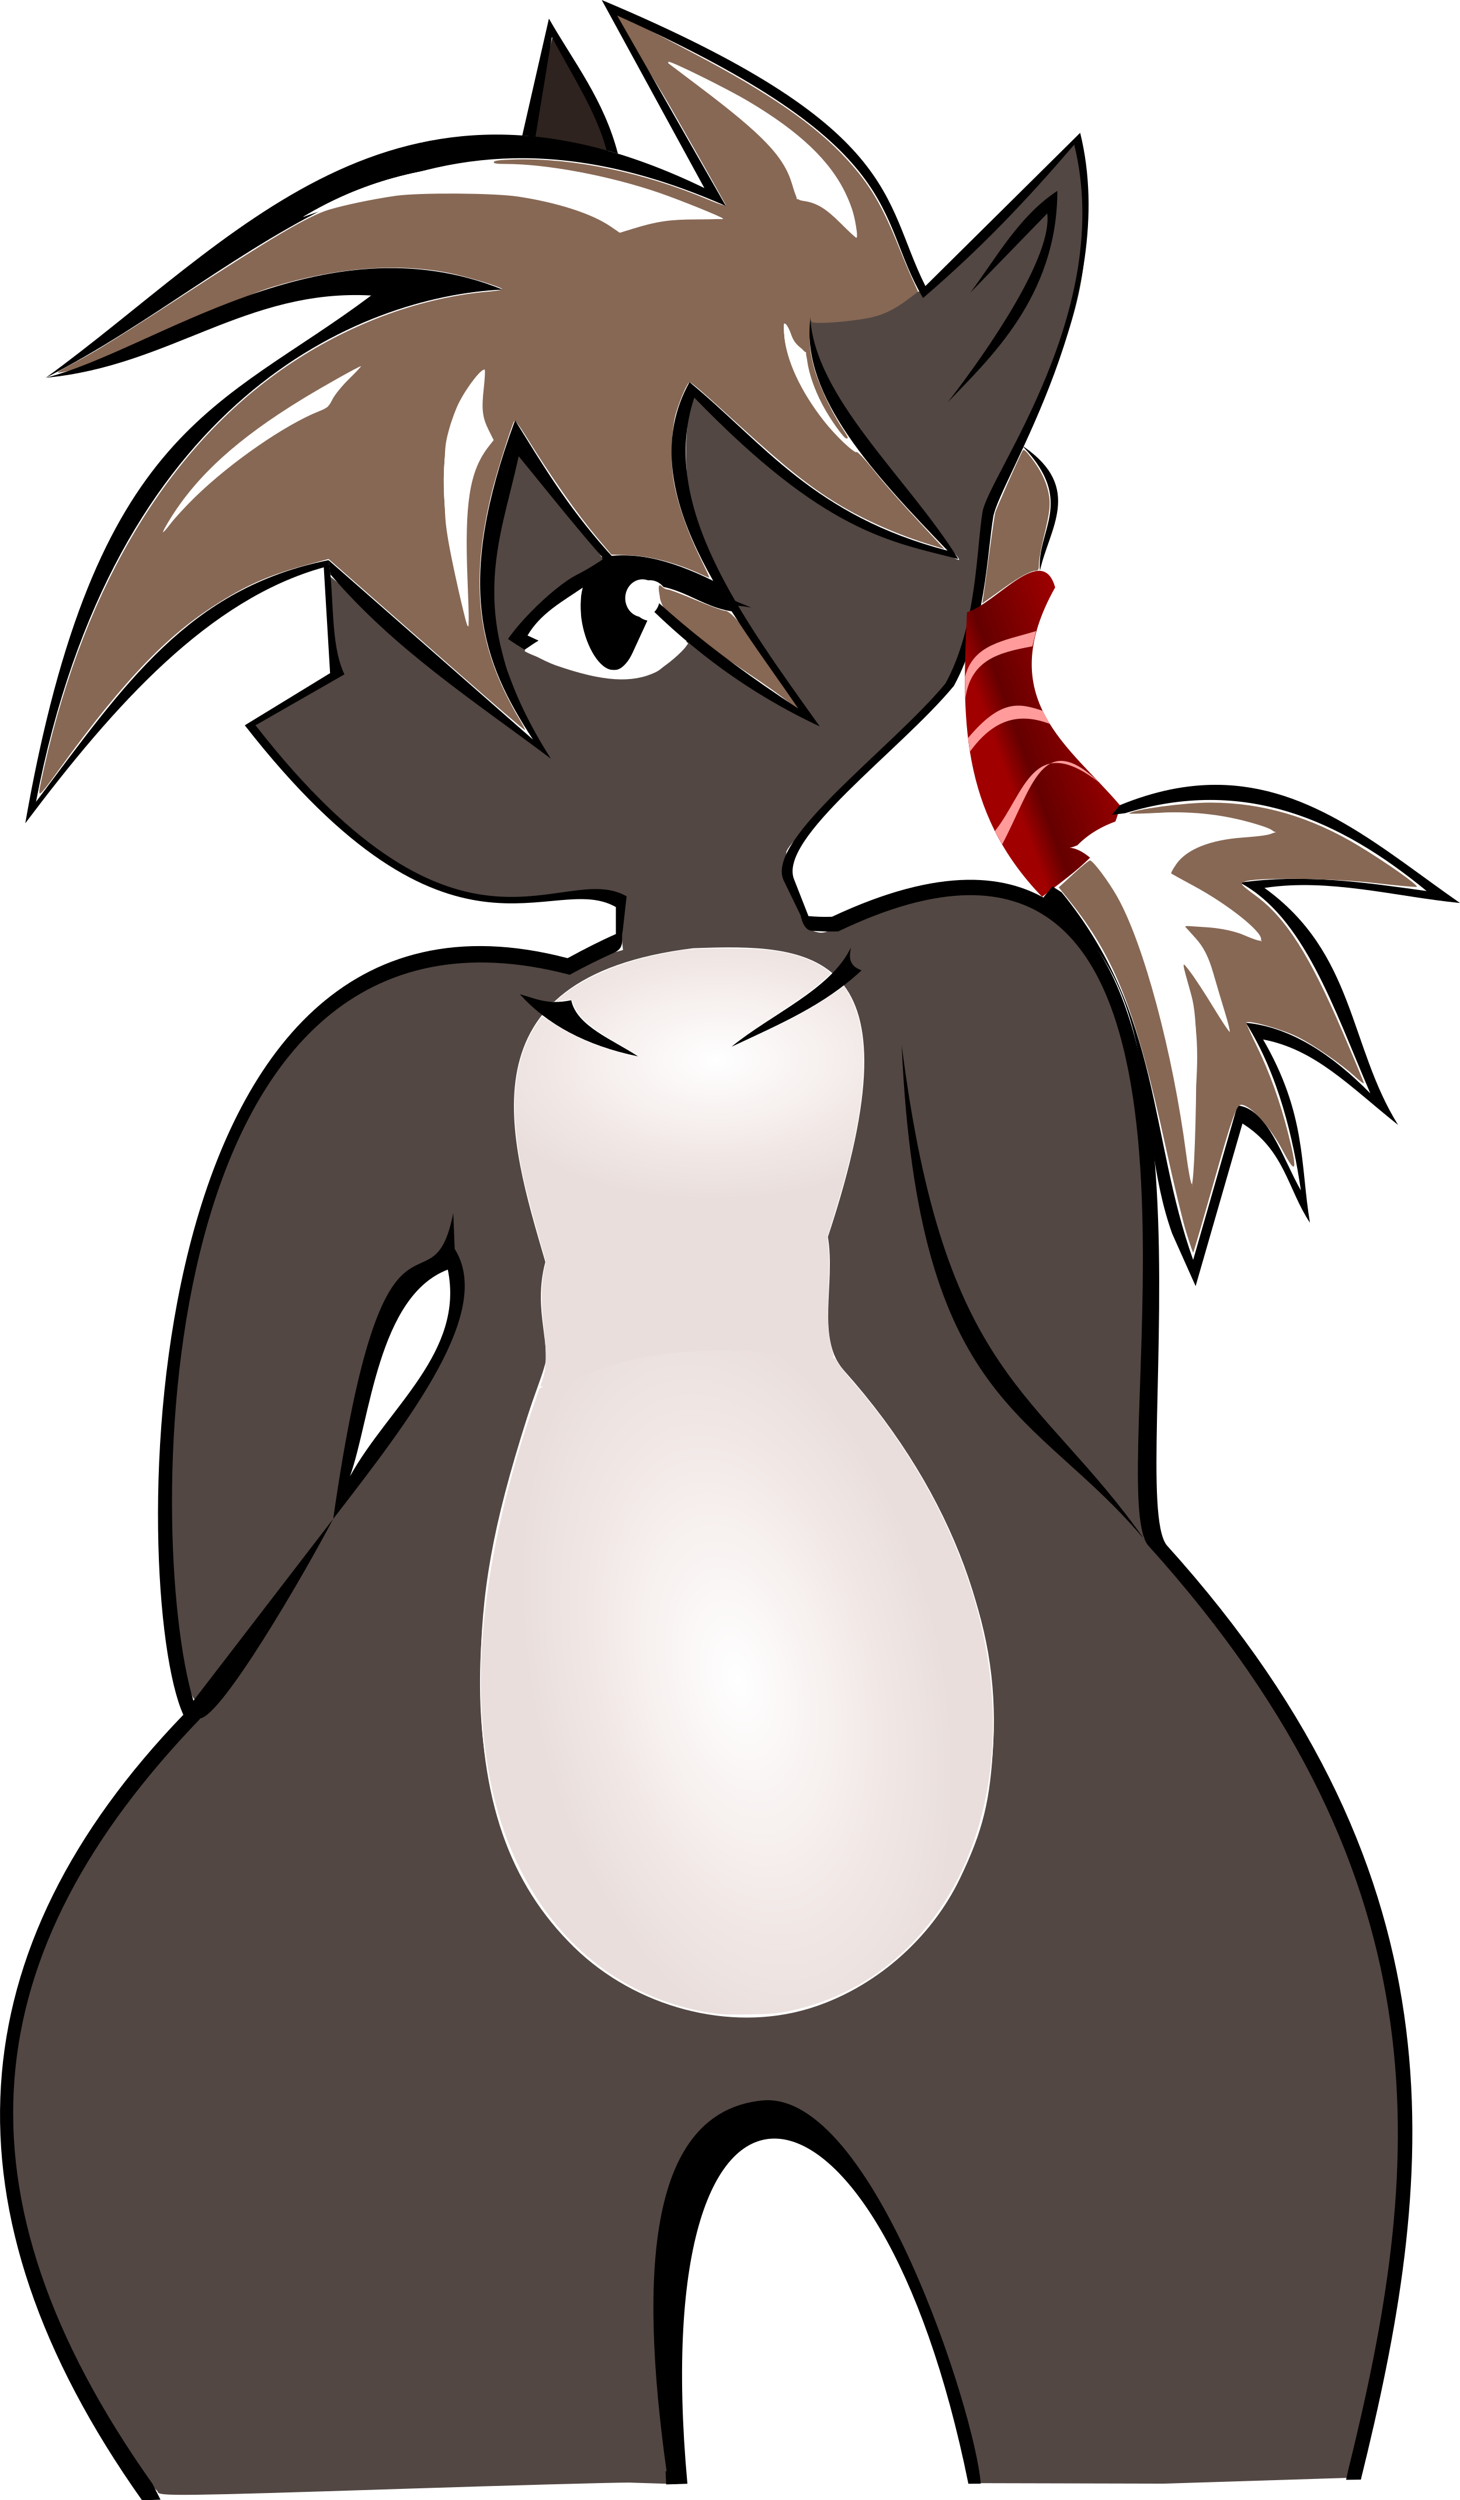
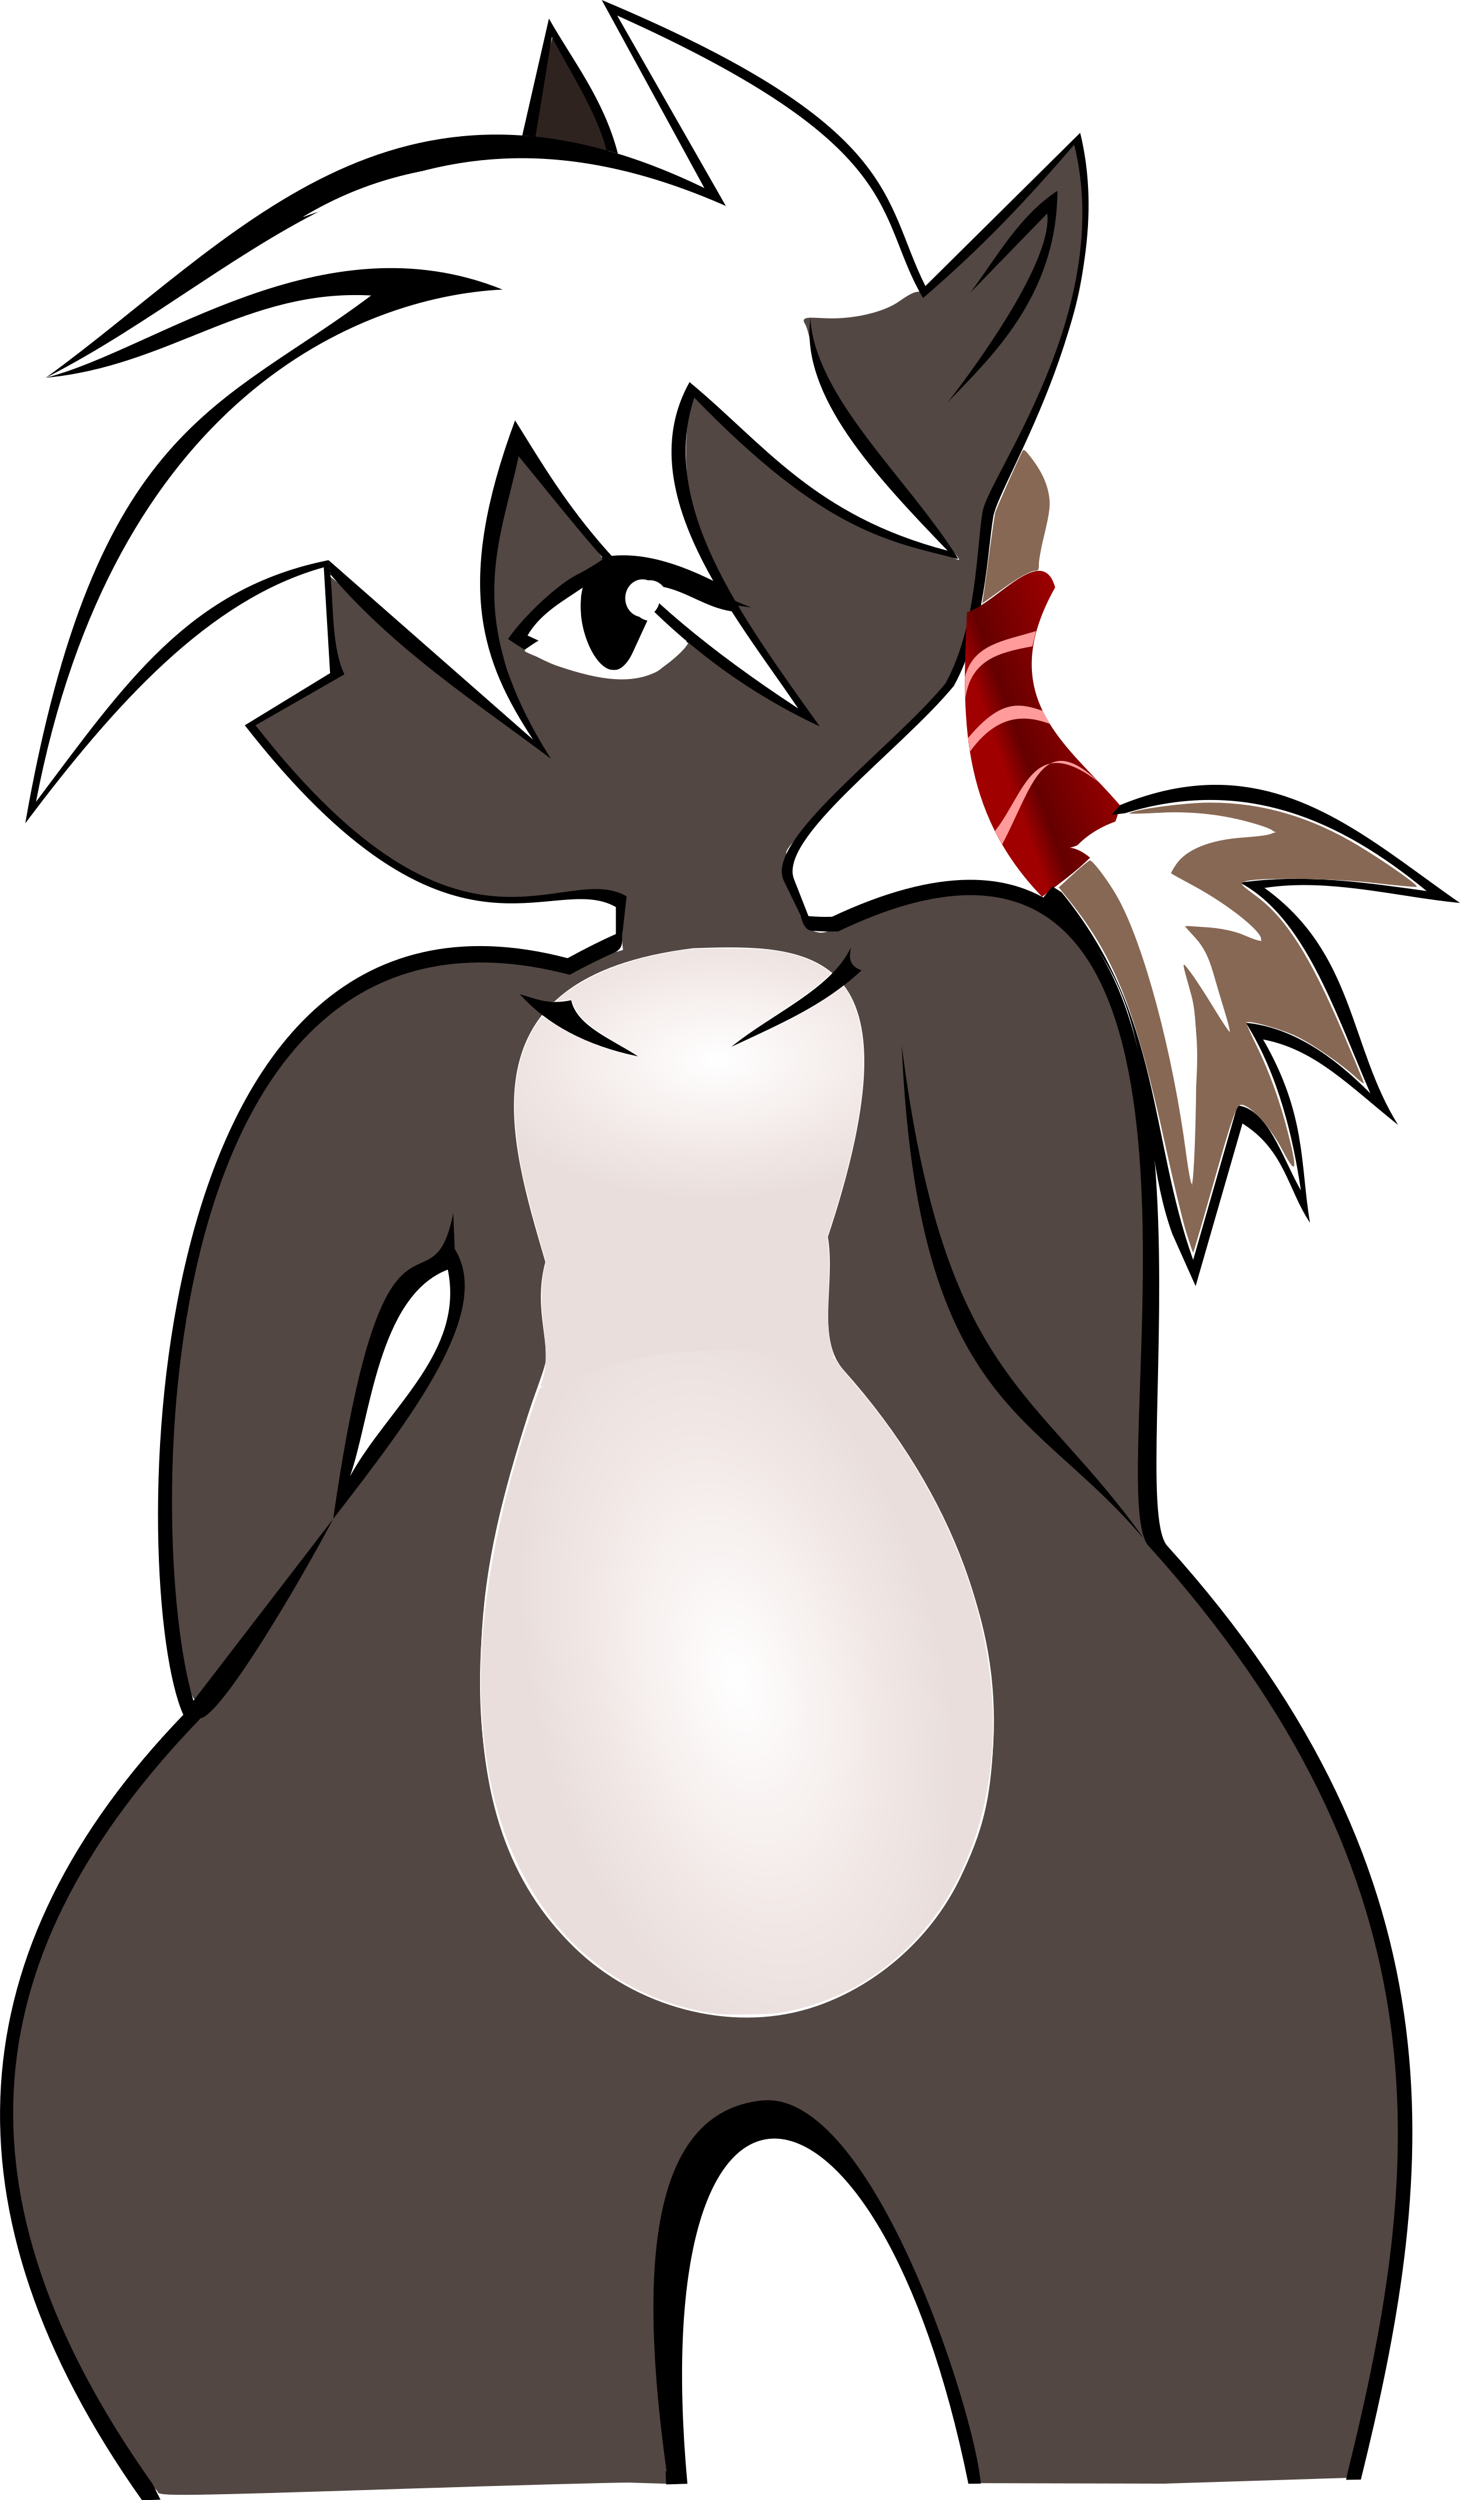
<svg xmlns="http://www.w3.org/2000/svg" xmlns:ns1="http://www.inkscape.org/namespaces/inkscape" xmlns:ns2="http://sodipodi.sourceforge.net/DTD/sodipodi-0.dtd" xmlns:xlink="http://www.w3.org/1999/xlink" id="svg2879" version="1.1" ns1:version="0.47 r22583" width="484.055" height="828.406" ns2:docname="ysaedit.svg" ns1:export-filename="/home/carlis/Pictures/tup/ysaedit.png" ns1:export-xdpi="150.04498" ns1:export-ydpi="150.04498">
  <defs id="defs2883">
    <linearGradient id="linearGradient3695">
      <stop style="stop-color:#ffffff;stop-opacity:1;" offset="0" id="stop3697" />
      <stop id="stop3713" offset="0.55" style="stop-color:#f4ecea;stop-opacity:1;" />
      <stop style="stop-color:#e9dedb;stop-opacity:1;" offset="1" id="stop3699" />
    </linearGradient>
    <linearGradient id="linearGradient3662">
      <stop style="stop-color:#a10000;stop-opacity:1;" offset="0" id="stop3664" />
      <stop id="stop3670" offset="0.216" style="stop-color:#650000;stop-opacity:1;" />
      <stop style="stop-color:#a10000;stop-opacity:1;" offset="1" id="stop3666" />
    </linearGradient>
    <filter ns1:collect="always" id="filter3800" x="-0.569" width="2.138" y="-0.109" height="1.218">
      <feGaussianBlur ns1:collect="always" stdDeviation="3.865" id="feGaussianBlur3802" />
    </filter>
    <filter ns1:collect="always" id="filter3804" x="-0.067" width="1.133" y="-0.413" height="1.827">
      <feGaussianBlur ns1:collect="always" stdDeviation="3.865" id="feGaussianBlur3806" />
    </filter>
    <filter ns1:collect="always" id="filter3808" x="-0.388" width="1.776" y="-0.217" height="1.434">
      <feGaussianBlur ns1:collect="always" stdDeviation="3.865" id="feGaussianBlur3810" />
    </filter>
    <filter ns1:collect="always" id="filter3812" x="-0.141" width="1.282" y="-0.168" height="1.336">
      <feGaussianBlur ns1:collect="always" stdDeviation="3.865" id="feGaussianBlur3814" />
    </filter>
    <filter ns1:collect="always" id="filter3816" x="-0.148" width="1.297" y="-0.16" height="1.319">
      <feGaussianBlur ns1:collect="always" stdDeviation="3.865" id="feGaussianBlur3818" />
    </filter>
    <filter ns1:collect="always" id="filter3701" x="-0.256" width="1.513" y="-0.142" height="1.283">
      <feGaussianBlur ns1:collect="always" stdDeviation="7.332" id="feGaussianBlur3703" />
    </filter>
    <linearGradient ns1:collect="always" xlink:href="#linearGradient3662" id="linearGradient3668" x1="2337.182" y1="-531.68" x2="2372.815" y2="-544.414" gradientUnits="userSpaceOnUse" />
    <radialGradient ns1:collect="always" xlink:href="#linearGradient3695" id="radialGradient3711" cx="244.301" cy="556.304" fx="244.301" fy="556.304" r="85.08" gradientTransform="matrix(0.781,-0.179,0.327,1.423,-128.196,-191.343)" gradientUnits="userSpaceOnUse" />
    <radialGradient ns1:collect="always" xlink:href="#linearGradient3695" id="radialGradient3725" cx="235.088" cy="354.337" fx="235.088" fy="354.337" r="57.833" gradientTransform="matrix(1.406,-0.025,0.014,0.802,-97.893,72.928)" gradientUnits="userSpaceOnUse" />
  </defs>
  <g ns1:groupmode="layer" id="layer3" ns1:label="Layer#2" transform="translate(-2006.784,779.682)">
    <path style="fill:#000000;fill-opacity:1;stroke:none" d="m 2212.433,-595.682 c -13.229,0.311 -25.876,7.176 -37.563,25.562 -1.659,13.079 5.391,5.533 10.469,2.688 l -3.656,-1.688 c 4.314,-7.42 11.833,-11.415 18.312,-15.875 -3.922,14.484 8.506,37.992 16.344,21.969 l 5.094,-11.062 c -2.892,-0.469 -5.094,-3.249 -5.094,-6.625 0,-3.704 2.668,-6.719 5.969,-6.719 1.763,0 3.344,0.855 4.437,2.219 11.672,2.496 18.344,11.467 35.188,7.312 l -8.531,-3.906 c -13.932,-7.923 -27.739,-14.186 -40.969,-13.875 z" id="path3771" />
  </g>
  <g ns1:groupmode="layer" id="layer2" ns1:label="Layer#1" transform="translate(-2006.784,779.682)">
    <path style="fill:#524743;fill-opacity:1;fill-rule:nonzero;stroke:none" d="m 164.392,210.546 c -1.819,-8.673 -2.63,-22.505 0.369,-37.042 1.629,-7.895 6.583,-22.584 7.108,-23.54 0.609,-1.108 7.569,8.459 15.45,17.963 6.802,8.203 12.702,17.216 12.46,17.429 -0.241,0.213 -4.505,3.06 -8.512,5.072 -8.204,4.121 -23.922,19.925 -25.115,25.858 -0.756,3.761 0.822,-1.567 -0.165,-6.273 l -1.596,0.532 z" id="path3658" transform="translate(2006.784,-779.682)" ns2:nodetypes="csssssscc" />
    <path style="fill:#524743;fill-opacity:1;fill-rule:nonzero;stroke:none" d="m 52.315,825.596 c 0,-0.629 -7.64,-5.948 -13.077,-14.422 C 21.575,783.649 10.167,754.792 5.24,729.735 2.374,715.159 1.911,686.51 4.85,672.266 12.043,637.399 33.615,601.656 65.707,568.086 c 12.198,-12.759 19.076,-24.593 34.751,-51.753 5.365,-9.296 15.762,-23.979 23.251,-34.05 15.45,-20.777 25.398,-37.252 27.937,-49.373 1.489,-7.11 1.409,-8.677 -0.566,-14.279 -1.266,-3.59 -2.647,-4.326 -2.69,-7.32 l 0.838,-3.005 -0.288,1.138 c -1.89,4.931 -1.404,6.761 -7.5,10.796 -6.536,4.325 -9.689,6.483 -13.028,13.924 -5.037,11.224 -8.593,21.708 -13.219,47.505 -2.014,11.232 -2.613,17.953 -3.124,18.836 -2.228,3.848 -46.46,62.614 -47.247,62.653 -2.887,0.144 -10.552,-38.63 -10.536,-65.464 0.02,-34.575 5.355,-66.818 13.663,-95.768 16.766,-58.419 55.879,-87.697 101.297,-84.903 7.359,0.453 12.632,2.823 15.545,3.655 4.802,1.371 4.46,0.824 12.429,-3.39 l 9.32,-2.52 -0.87,-9.091 c 0.551,-5 -1.214,-8.313 -1.635,-8.736 -0.793,-0.795 -9.352,0.141 -31.372,0.811 -26.216,0.797 -45.325,-8.743 -73.581,-38.439 -8.301,-8.724 -15.083,-17.848 -15.072,-18.325 0.011,-0.477 8.468,-6.481 16.192,-10.742 14.505,-8.001 12.504,-6.714 10.134,-14.211 -0.71,-2.246 -1.109,-8.937 -1.537,-14.218 l 0.818,-10.667 16.88,13.507 c 12.481,11.831 51.673,44.635 52.873,43.435 0.278,-0.278 -1.356,-1.908 -4.005,-6.594 -4.043,-7.153 -10.543,-32.292 -12.345,-33.659 -2.128,-1.614 11.784,9.343 21.583,12.727 15.314,5.289 25.026,5.908 32.897,2.098 3.451,-1.67 9.479,-9.547 10.797,-11.003 2.32,-2.564 2.225,0.805 13.387,8.838 11.555,8.316 23.652,17.21 24.75,16.112 0.322,-0.322 -1.938,-4.003 -8.514,-13.586 -6.576,-9.583 -14.084,-20.594 -14.084,-21.219 0,-0.625 -2.671,-1.137 -0.734,-1.137 5.359,0 9.006,1.902 1.788,-1.067 -5.97,-2.456 -6.368,-5.13 -10.688,-14.609 -8.089,-17.751 -7.898,-42.286 -4.575,-54.216 0.937,-3.365 3.545,2.778 15.324,13.873 22.455,21.152 37.784,29.411 59.825,35.568 7.257,2.027 12.888,5.588 13.163,5.313 0.773,-0.773 -8.464,-8.548 -21.475,-25.21 -12.869,-16.48 -21.429,-25.589 -25.363,-37.619 -1.393,-4.261 -3.047,-13.585 -4.179,-15.328 -2.024,-3.116 3.109,-1.851 9.154,-1.885 8.56,-0.048 17.458,-2.386 22.047,-5.654 2.134,-1.519 4.675,-3.137 6.104,-3.138 2.795,-6.95e-4 24.111,-19.035 39.435,-36.007 5.172,-5.729 12.995,-15.336 13.483,-14.848 0.488,0.488 2.247,16.119 2.61,23.683 1.146,23.929 -4.012,41.767 -21.224,77.207 -9.813,20.206 -11.664,21.997 -13.471,36.088 -4.741,36.975 -4.399,39.468 -34.764,70.132 -17.473,17.644 -27.526,24.564 -29.581,29.208 l -0.44,6.878 4.935,9.168 c 3.728,8.467 1.543,9.647 5.916,10.689 4.049,0.964 7.111,-3.428 17.349,-7.509 22.708,-9.054 42.894,-7.854 57.141,-0.884 15.093,7.384 21.961,23.298 29.072,53.477 l 5.432,18.535 0.017,67.011 c 0.01,36.563 3.374,74.014 2.925,73.472 -0.449,-0.542 -11.811,-10.501 -14.849,-14.329 -3.037,-3.828 -13.775,-16.526 -20.611,-24.318 -29.438,-33.555 -37.564,-54.582 -46.931,-108.159 -2.696,-15.419 0.128,-8.375 0.051,-1.852 -0.243,20.408 7.405,46.138 14.668,64.941 7.992,20.693 13.702,29.889 39.161,54.861 59.445,58.308 89.951,105.682 103.854,163.099 5.372,22.187 7.426,39.77 6.571,69.789 -0.799,28.068 -3.879,50.567 -12.052,86.471 l -4.911,17.433 -62.191,1.963 -62.191,-0.165 -2.209,-7.582 c -6.904,-33.39 -26.851,-80.266 -42.779,-100.533 -14.977,-19.056 -28.094,-22.073 -43.258,-8.095 -8.318,7.667 -12.436,17.334 -15.213,36.539 -2.273,15.723 -2.319,32.976 1.432,71.354 l 2.919,8.63 -16.049,-0.504 c -6.487,0.015 -40.315,0.952 -75.174,2.081 -74.364,2.409 -80.986,2.489 -80.986,0.973 l 0,0 1e-5,1e-5 0,4e-5 z M 268.021,665.549 c 21.443,-6.453 40.485,-22.83 50.289,-43.251 7.626,-15.885 10.02,-25.662 11.021,-45.025 2.09,-40.419 -13.149,-75.514 -46.566,-117.447 -7.893,-9.905 -10.133,-15.747 -9.559,-37.641 0.273,-10.432 0.983,-17.371 3.808,-26.761 7.899,-26.259 9.845,-49.893 4.605,-62.989 -2.163,-5.405 -6.653,-5.598 -4.436,-8.048 1.56,-1.724 6.731,-3.32 5.746,-3.929 -0.825,-0.51 -2.677,-0.023 -2.677,-1.527 0,-3.644 2.651,-2.584 -0.666,1.632 l -3.506,3.13 -5.708,-2.912 c -17.573,-8.965 -60.215,-5.2 -79.074,7.491 -6.126,4.123 -8.873,4.229 -13.87,3.405 l -4.271,-1.223 4.555,2.073 3.283,3.153 -4.481,6.911 c -8.742,13.483 -3.451,31.412 4.02,60.167 2.64,10.159 1.373,16.902 1.734,30.821 0.471,18.119 -2.243,19.533 -7.517,36.117 -11.405,35.864 -15.313,57.56 -15.474,85.915 -0.23,40.455 9.459,68.407 31.029,89.513 20.488,20.047 51.705,28.251 77.714,20.423 l 0,0 5e-5,0 z" id="path3656" transform="translate(2006.784,-779.682)" ns2:nodetypes="csssssssscccssssssssscccsssssscccssssssssssssssssssssssssssssscccssscccssssssssscccccssscccscccccsssssssscccscccccssssscccc" />
-     <path id="path3655" style="fill:#876854;fill-opacity:1;fill-rule:nonzero;stroke:none" d="m 256.073,228.585 c -10.106,-7.134 -26.027,-17.179 -31.437,-21.909 -4.905,-4.288 -5.781,-7.521 -6.062,-9.777 -0.378,-3.032 -0.141,-3.587 1.032,-2.414 0.458,0.458 1.276,0.833 1.816,0.833 0.541,0 4.725,1.585 9.299,3.521 4.574,1.937 8.949,3.521 9.724,3.521 1.039,0 4.007,2.184 11.335,12.841 5.46,7.94 13.119,19.382 13.119,19.576 0,0.762 -4.43,-3.089 -8.825,-6.192 l 0,0 z m -243.015,33.234 c 0,-0.268 0.739,-3.774 1.642,-7.792 13.7,-60.959 42.205,-107.465 82.018,-133.813 20.375,-13.484 43.458,-21.793 65.665,-23.638 2.408,-0.2 4.252,-0.567 4.098,-0.817 -0.447,-0.724 -11.681,-4.12 -17.459,-5.278 -17.208,-3.45 -37.283,-1.888 -58.594,4.559 -11.119,3.364 -17.835,8.402 -45.72,20.703 -12.801,5.647 -24.455,7.732 -25.324,7.732 -1.467,0 5.254,-3.007 13.356,-7.853 4.827,-2.887 16.436,-10.242 25.798,-16.344 31.821,-20.743 43.582,-27.68 50.532,-29.802 4.931,-1.506 14.813,-3.562 22.074,-4.592 7.81,-1.109 32.61,-0.96 40.594,0.244 12.994,1.958 24.451,5.647 30.62,9.858 l 3.129,2.136 4.111,-1.268 c 8.201,-2.53 12.308,-3.136 21.413,-3.156 4.754,-0.011 8.643,-0.139 8.643,-0.286 -4.2e-4,-0.421 -13.989,-6.081 -21.01,-8.501 -16.335,-5.631 -37.331,-9.584 -50.899,-9.584 -3.158,0 -4.187,-0.17 -4.022,-0.665 0.157,-0.474 2.192,-0.713 7.092,-0.834 19.608,-0.482 42.603,4.319 64.221,13.406 3.527,1.483 5.688,2.149 5.585,1.722 C 240.528,67.574 232.698,53.694 223.221,37.112 213.743,20.53 201.86,3.646 202.014,3.492 c 0.372,-0.372 19.045,9.514 28.065,14.246 24.911,13.069 40.347,23.755 50.777,35.153 7.542,8.242 11.65,15.191 17.222,29.133 1.453,3.636 3.468,8.419 4.478,10.629 l 1.835,4.017 -3.377,2.52 c -4.219,3.148 -7.529,4.818 -11.626,5.864 -3.609,0.922 -12.66,1.933 -17.307,1.933 -2.79,0 -3.121,-0.119 -3.329,-1.197 -0.127,-0.658 -0.263,1.346 -0.303,4.453 -0.057,4.451 0.21,6.765 1.259,10.904 1.408,5.555 5.487,14.497 9.261,20.299 2.338,3.595 2.443,3.838 1.659,3.838 -0.908,0 -5.713,-6.822 -8.168,-11.595 -2.591,-5.037 -4.279,-9.997 -4.86,-14.281 -0.316,-2.325 -0.679,-2.984 -2.41,-4.376 -1.398,-1.123 -2.313,-2.465 -2.912,-4.269 -0.481,-1.447 -1.258,-2.949 -1.727,-3.337 -0.774,-0.641 -0.824,-0.314 -0.54,3.549 0.608,8.277 5.415,18.674 13.209,28.569 3.848,4.886 9.843,10.573 10.769,10.217 0.35,-0.134 2.597,2.214 4.995,5.219 4.557,5.711 9.452,11.243 18.649,21.077 l 5.479,5.859 -4.415,-1.346 c -10.887,-3.319 -22.038,-8.221 -30.774,-13.527 -9.439,-5.733 -17.393,-12.059 -32.684,-25.995 -12.08,-11.01 -15.971,-14.381 -16.596,-14.381 -0.678,0 -2.875,4.891 -4.42,9.84 -1.644,5.265 -2.037,16.22 -0.831,23.135 1.225,7.024 4.519,16.572 8.532,24.731 1.869,3.8 3.345,6.961 3.281,7.026 -0.065,0.065 -1.402,-0.478 -2.973,-1.206 -8.189,-3.794 -16.97,-6.029 -24.718,-6.29 l -4.829,-0.163 -4.446,-5.266 c -6.907,-8.181 -15.301,-20.121 -24.005,-34.144 -2.193,-3.534 -3.532,-5.231 -3.778,-4.787 -0.947,1.711 -5.856,17.293 -7.338,23.293 -6.589,26.679 -5.359,46.373 4.136,66.223 1.399,2.926 3.554,6.961 4.789,8.968 1.234,2.007 2.139,3.754 2.011,3.883 -0.128,0.128 -10.255,-8.562 -22.504,-19.312 -12.248,-10.75 -26.843,-23.558 -32.433,-28.462 l -10.163,-8.916 -5.795,1.54 c -12.934,3.437 -20.177,6.467 -30.042,12.569 -16.331,10.102 -30.655,23.932 -54.133,56.459 -6.568,9.099 -5.928,7.421 -5.928,6.029 z M 155.008,192.191 c -1.039,-25.583 0.661,-36.211 7.097,-44.378 l 1.57,-1.992 -1.61,-3.222 c -2.139,-4.281 -2.455,-6.884 -1.683,-13.876 0.356,-3.222 0.506,-5.998 0.335,-6.17 -0.854,-0.854 -5.807,5.459 -8.605,10.968 -1.012,1.992 -2.482,5.992 -3.266,8.889 -1.352,4.991 -1.427,5.91 -1.436,17.502 -0.008,10.92 0.144,13.103 1.414,20.324 1.209,6.873 5.136,24.32 6.008,26.694 0.706,1.923 0.739,-0.86 0.176,-14.739 z M 64.726,164.652 c 11.794,-11.481 29.763,-23.911 41.046,-28.394 2.747,-1.091 3.237,-1.525 4.453,-3.945 0.79,-1.571 3.146,-4.46 5.582,-6.842 2.319,-2.267 4.035,-4.122 3.815,-4.122 -0.597,0 -12.364,6.594 -19.176,10.745 -21.626,13.181 -35.16,25.445 -44.127,39.99 -3.054,4.953 -2.922,5.552 0.294,1.339 1.429,-1.872 5.08,-5.819 8.112,-8.771 l 0,0 z M 284.04,76.535 C 283.386,71.717 282.538,68.791 280.556,64.508 275.418,53.406 265.121,43.607 247.899,33.429 240.721,29.187 222.169,20.039 221.698,20.51 c -0.169,0.169 -0.207,0.387 -0.085,0.485 0.122,0.098 4.53,3.426 9.796,7.395 21.59,16.273 28.447,23.428 31.172,32.525 1.56,5.211 1.652,5.341 3.991,5.684 4.191,0.615 7.3,2.508 12.2,7.432 2.608,2.62 4.93,4.764 5.159,4.764 0.229,0 0.278,-1.017 0.109,-2.261 l 0,0 -3e-5,0 z" transform="translate(2006.784,-779.682)" ns2:nodetypes="csssssssscccssssssssssssscccssssssssssssscccsssssssssssssssscccsssssssscccssssssscccsscccccsssssssccssssssscccsssssssssccc" />
    <path style="fill:#2e231f;fill-opacity:1;fill-rule:nonzero;stroke:none" d="m 184.932,47.613 -8.902,-2.347 2.888,-13.947 c 1.296,-7.671 4.255,-19.569 4.626,-19.939 0.898,-0.898 18.442,34.967 18.442,37.61 0,2.328 -6.301,0.699 -17.053,-1.377 z" id="path3660" transform="translate(2006.784,-779.682)" ns2:nodetypes="cccssc" />
-     <path style="fill:#000000;fill-opacity:1;stroke:none" d="m 2351.572,-590.549 c -1.223,-13.494 11.783,-22.803 -5.479,-41.014 l 0.065,-0.142 c 19.967,13.719 8.329,27.437 5.413,41.155 l 0,0 4e-4,0 z" id="path3814" ns2:nodetypes="cccccc" />
    <path style="fill:#ffffff;fill-opacity:1;stroke:none;display:inline" d="m 2236.604,-465.508 c -78.251,9.585 -60.902,63.182 -49.012,103.953 -4.462,16.673 2.849,28.088 -0.941,38.348 -63.729,172.55 34.261,231.065 95.802,205.92 61.541,-25.144 79.587,-123.798 4.124,-208.341 -9.392,-10.523 -2.703,-28.753 -5.31,-44.228 32.042,-96.497 -5.581,-97.08 -44.664,-95.652 z" id="path3835" ns2:nodetypes="ccszscc" />
    <path style="fill:#000000;fill-opacity:1;stroke:none" d="m 2179.138,-450.259 c 8.963,9.949 21.805,16.988 39.218,20.599 -8.627,-5.678 -20.36,-10.025 -22.184,-18.619 -7.987,1.648 -12.016,-0.661 -17.034,-1.981 z" id="path3764" ns2:nodetypes="cccc" />
    <path style="fill:#000000;fill-opacity:1;stroke:none" d="m 2249.255,-432.829 c 16.358,-7.674 30.737,-13.762 43.179,-25.353 -5.19,-1.794 -3.683,-5.921 -3.565,-7.527 -6.541,13.816 -26.306,21.964 -39.614,32.879 z" id="path3766" ns2:nodetypes="cccc" />
    <path style="fill:#000000;fill-opacity:1;stroke:none" d="m 2116.315,-589.384 c 21.334,24.915 47.149,41.603 73.123,61.086 -29.763,-46.691 -16.726,-71.681 -10.696,-100.223 26.997,32.832 51.454,66.874 99.827,89.527 -26.14,-36.644 -53.483,-73.321 -41.594,-108.938 43.339,44.724 64.666,47.627 87.547,53.479 -16.65,-26.805 -47.851,-53.611 -49.121,-80.416 l 0,1.188 c -2.905,25.353 21.108,51.102 45.556,76.455 -44.24,-11.545 -60.896,-35.504 -85.566,-55.856 -19.931,35.676 14.639,76.658 36.048,108.146 -61.515,-40.257 -76.448,-67.513 -93.885,-95.469 -20.419,54.984 -10.951,79.971 5.942,105.769 l -67.782,-59.451 0.601,4.704 z" id="path3768" ns2:nodetypes="ccccccccccccccc" />
    <path style="fill:#000000;fill-opacity:1;stroke:none" d="m 2188.777,-773.525 -8.844,38.75 c 1.45,0.139 2.919,0.263 4.375,0.406 l 5.437,-33.062 c 6.549,12.438 14.693,24.61 18.156,37.562 1.221,0.356 2.434,0.705 3.75,1.125 -4.635,-17.915 -14.686,-30.42 -22.875,-44.781 z" id="path3776" />
    <path style="fill:#000000;fill-opacity:1;stroke:none" d="m 268.041,303.531 c 2.67,0.212 4.843,0.322 7.803,0.219 17.648,-8.293 32.481,-12.075 44.906,-12.25 93.607,-1.315 51.736,201.912 66.062,220.469 101.588,112.354 88.572,211.615 64.375,309.594 l -4.906,0.062 0.781,-3.5 c 24.197,-97.978 35.119,-193.803 -66.469,-306.156 -14.605,-18.487 29.087,-216.773 -59.812,-215.375 -11.801,0.186 -25.924,3.889 -42.844,12 -3.109,0.108 -6.045,-9.7e-4 -8.875,-0.219 -2.83,-0.218 -3.594,-5.031 -3.594,-5.031 l -5.688,-11.719 c -6.056,-13.572 35.93,-43.678 53.688,-65.188 10.485,-19.148 10.246,-44.716 12.281,-56.812 2.036,-12.096 43.984,-66.671 30.406,-121.688 -16.275,18.896 -30.645,34.068 -50.125,50.812 C 289.753,71.144 301.986,48.89 204.625,5.156 L 240.656,68.25 C 134.902,21.605 85.357,89.417 15.188,125.156 77.51,79.938 130.122,12.104 233.531,62.312 L 199.5,0 c 99.789,41.913 92.809,65.843 107.312,94.781 L 358.125,44 c 13.578,55.016 -26.777,115.123 -28.812,127.219 -2.036,12.096 -2.577,36.883 -13.062,56.031 -17.757,21.51 -58.931,50.803 -52.875,64.375 l 4.666,11.906 z m -63.854,5.945 c -4.874,2.131 -10.171,4.82 -16,7.992 C 41.92,279.088 42.509,527.619 60.781,568.156 c -74.513,77.274 -82.19,163.584 -13.688,260.25 l 6.125,-0.188 -2.688,-5.312 c -68.503,-96.666 -58.732,-176.101 15.781,-253.375 -0.022,-0.048 -0.041,-0.108 -0.062,-0.156 7.111,-0.537 34.169,-47.005 44.219,-66.125 L 64.125,563.5 C 47.842,509.342 48.622,286.166 188.875,322.969 c 5.54,-3.015 10.608,-5.509 15.312,-7.594 3.145,-1.851 1.577,-4.487 2.25,-6.75 L 207.75,296.969 C 186.235,284.698 153.214,328.035 84.719,240.312 l 29.469,-16.875 c -4.812,-10.139 -3.269,-25.818 -5.25,-37.844 -46.376,9.294 -67.548,40.944 -97,80.062 C 37.528,132.277 119.002,98.232 166.625,95.938 106.693,71.801 51.138,116.08 15.188,125.156 c 41.189,-3.837 66.471,-29.54 107.875,-27.25 -49.984,37.521 -91.495,42.523 -114.688,174.875 29.763,-39.547 60.918,-74.273 98.969,-84.812 l 2.094,35.062 -28.281,17.281 c 68.495,87.723 101.516,47.948 123.031,60.219 l 0,8.945 z M 110.469,503.25 c 26.12,-33.801 53.213,-68.926 40.281,-89.438 l -0.469,-11.875 c -7.284,36.392 -22.819,-17.136 -39.812,101.312 z m 38,-82.594 c 5.594,27.361 -19.678,45.457 -32.438,68.5 6.743,-18.874 9.256,-59.698 32.438,-68.5 z m 104.163,275.291 C 214.943,699.791 211.754,752.627 221,818.812 l -0.344,0 0.219,4.344 7.031,-0.219 c -14.466,-157.922 63.416,-146.967 93.156,0 l 4.094,-0.031 c -1.676,-22.991 -35.97,-130.687 -72.524,-126.959 z" transform="translate(2006.784,-779.682)" id="path3781" ns2:nodetypes="ccscccccscccccscccccccccsccccccccccccccccccccccccccccccccccccccccccccs" />
    <path style="fill:#ffffff;stroke:none;stroke-width:1px;stroke-linecap:butt;stroke-linejoin:miter;stroke-opacity:1;fill-opacity:1" d="m 357.191,280.063 c -12.647,5.372 20.902,-22.274 38.253,113.491 -2.847,-26.386 8.142,-44.977 -5.698,-78.79 9.339,10.652 11.948,17.938 17.922,26.908 -5.353,-10.401 -3.668,-27.639 -16.002,-34.099 6.083,-3.633 20.599,0.221 26.682,4.393 -3.935,-7.727 -21.084,-17.884 -31.288,-22.477 9.192,-16.67 25.27,-10.53 35.956,-13.755 -17.658,-6.786 -49.764,-12.015 -65.826,4.33 z" id="path3956" transform="translate(2006.784,-779.682)" ns2:nodetypes="ccccccccc" />
    <path style="fill:url(#linearGradient3668);fill-opacity:1;stroke:none" d="m 2356.605,-585.053 c -4.173,-15.078 -19.42,5.279 -29.224,8.219 -1.634,34.33 -2.603,65.792 24.901,94.294 11.378,-8.727 23.704,-16.98 25.776,-30.361 -16.538,-19.526 -42.219,-35.14 -21.453,-72.153 z" id="path3785" ns2:nodetypes="ccccc" />
    <path style="fill:#000000;fill-opacity:1;stroke:none" d="m 2409.933,-519.65 c -9.764,-0.015 -20.305,1.993 -31.875,6.75 l -2.656,3.188 4.375,-0.531 c 39.403,-12.039 71.126,2.02 100,25.781 -20.447,-2.848 -40.481,-5.803 -61.906,-2.781 21.203,11.257 31.061,41.559 43.25,69.844 -12.684,-12.907 -26.504,-22.009 -41.281,-23.406 10.888,17.328 15.683,38.234 18.25,55.562 -6.232,-10.941 -10.876,-27.056 -21.031,-28.188 l -14.688,51.188 c -14.55,-40.608 -10.399,-81.204 -43.625,-121.812 l -3.031,-1.906 -3.031,3.656 c 40.856,27.556 29.25,74.002 42.75,111.406 l 7.75,17.344 15.531,-53.875 c 14.019,8.772 15.025,21.88 22.375,32.875 -3.231,-19.271 -1.133,-35.864 -15.531,-60.719 17.358,3.301 28.589,15.437 44.75,28.312 -16.346,-26.211 -14.218,-56.904 -44.313,-78.531 21.613,-3.266 43.23,2.856 64.844,5 -25.281,-17.531 -49.01,-39.109 -80.906,-39.156 z" id="path3809" />
    <path id="path3822" style="fill:#ff9b9b;fill-opacity:1;stroke:none" d="m 2371.225,-520.417 c -22.073,-17.061 -24.647,3.596 -34.589,16.101 l 2.401,4.427 c 10.119,-19.138 13.373,-38.55 32.189,-20.529 z" ns2:nodetypes="cccc" />
    <path id="path3824" style="fill:#ff9b9b;fill-opacity:1;stroke:none" d="m 2354.766,-539.951 -2.322,-4.236 c -7.774,-2.577 -13.832,-3.934 -24.715,9.038 l 0.63,4.522 c 7.508,-10.341 15.772,-13.261 26.48,-9.207 l -0.073,-0.118 z" ns2:nodetypes="cccccc" />
    <path id="path3826" style="fill:#ff9b9b;fill-opacity:1;stroke:none" d="m 2326.696,-555.316 0.101,7.378 c 1.705,-13.166 11.051,-15.534 22.27,-17.6 l 1.234,-5.062 c -10.505,3.23 -20.9,4.255 -23.605,15.284 z" ns2:nodetypes="ccccc" />
    <path style="fill:#000000;fill-opacity:1;stroke:none" d="m 2305.729,-433.428 c 14.143,111.029 44.588,112.958 80.716,164.141 -36.351,-43.625 -75.352,-43.518 -80.716,-164.141 z" id="path3833" ns2:nodetypes="ccc" />
    <path ns2:type="arc" style="fill:#ffffff;fill-opacity:1;fill-rule:nonzero;stroke:none" id="path3954" ns2:cx="213.02083" ns2:cy="198.19792" ns2:rx="5.7291665" ns2:ry="6.25" d="m 218.75,198.198 c 0,3.452 -2.565,6.25 -5.729,6.25 -3.164,0 -5.729,-2.798 -5.729,-6.25 0,-3.452 2.565,-6.25 5.729,-6.25 3.163,0 5.727,2.796 5.729,6.247" transform="translate(2006.784,-779.682)" ns2:start="0" ns2:end="6.2826385" ns2:open="true" />
    <path style="fill:#876854;fill-opacity:1;fill-rule:nonzero;stroke:none" d="m 393.289,408.296 c -1.154,-3.712 -4.163,-16.2 -6.687,-27.75 -9.956,-45.562 -16.848,-63.196 -32.152,-82.265 l -3.423,-4.265 4.83,-4.445 c 2.656,-2.445 5.129,-4.463 5.496,-4.485 0.947,-0.057 6.009,6.655 9.021,11.96 8.792,15.486 18.494,51.684 22.917,85.5 0.647,4.95 1.451,9.313 1.787,9.695 0.737,0.84 1.589,-22.24 1.558,-42.195 -0.016,-10.495 -0.488,-16.157 -1.707,-20.5 -3.302,-11.762 -3.287,-11.387 -0.302,-7.5 1.479,1.925 4.957,7.24 7.729,11.812 2.772,4.572 5.179,8.172 5.348,8 0.169,-0.172 -0.527,-3.012 -1.546,-6.312 -1.019,-3.3 -2.799,-9.282 -3.954,-13.294 -1.493,-5.183 -3.173,-8.481 -5.808,-11.398 l -3.708,-4.104 7.5,0.485 c 4.591,0.297 9.402,1.329 12.404,2.66 2.697,1.196 5.096,1.982 5.331,1.748 1.868,-1.868 -9.997,-11.559 -22.236,-18.164 -3.85,-2.078 -7.162,-3.899 -7.359,-4.048 -0.198,-0.149 0.601,-1.619 1.774,-3.267 3.411,-4.79 11.138,-7.87 21.678,-8.641 12.154,-0.889 13.302,-1.813 5.32,-4.276 -10.536,-3.251 -21.076,-4.532 -32.505,-3.948 -5.793,0.296 -10.391,0.4 -10.22,0.231 1.36,-1.335 18.268,-3.605 26.849,-3.605 17.246,0 33.443,4.734 49.454,14.454 9.236,5.607 19.594,12.913 19.062,13.445 -0.183,0.183 -6.344,-0.368 -13.693,-1.223 -13.456,-1.566 -38.232,-1.95 -42.849,-0.665 -2.384,0.664 -2.248,0.87 3.232,4.918 9.962,7.36 17.734,19.567 28.732,45.133 3.863,8.98 7.024,16.576 7.024,16.879 0,0.303 -1.238,-0.593 -2.75,-1.993 -4.517,-4.179 -13.486,-10.409 -19.022,-13.215 -5.249,-2.66 -17.228,-5.987 -17.228,-4.786 0,0.359 1.551,3.806 3.446,7.661 4.249,8.641 7.779,18.461 10.489,29.175 3.171,12.542 2.635,14.014 -1.943,5.333 -4.15,-7.867 -10.668,-15.001 -13.703,-14.998 -1.48,0.002 -2.984,4.224 -8.726,24.5 -3.816,13.474 -7.033,24.498 -7.149,24.498 -0.116,0 -1.156,-3.038 -2.31,-6.75 z" id="path2857" transform="translate(2006.784,-779.682)" />
    <path style="fill:#876854;fill-opacity:1;fill-rule:nonzero;stroke:none" d="m 325.988,197.836 c 0.182,-1.15 1.07,-7.596 1.974,-14.324 0.904,-6.729 1.786,-12.832 1.961,-13.564 0.284,-1.187 7.95,-18.493 9.111,-20.568 0.373,-0.666 0.939,-0.213 2.862,2.289 3.136,4.08 4.93,7.706 5.731,11.587 0.769,3.721 0.498,6.205 -1.621,14.883 -0.861,3.525 -1.565,7.432 -1.565,8.683 0,1.932 -0.163,2.274 -1.082,2.274 -1.553,0 -5.487,2.107 -10.089,5.403 -2.194,1.572 -4.805,3.436 -5.801,4.142 l -1.812,1.284 0.331,-2.09 z" id="path3668" transform="translate(2006.784,-779.682)" />
    <path style="fill:#ffffff;fill-opacity:1;fill-rule:nonzero;stroke:none" d="m 201.821,224.393 c -8.21,-1.25 -16.298,-3.627 -25.562,-7.512 -1.287,-0.54 -2.341,-1.085 -2.341,-1.212 0,-0.127 1.09,-0.902 2.421,-1.723 1.332,-0.821 2.426,-1.577 2.433,-1.68 0.007,-0.103 -0.746,-0.499 -1.672,-0.88 -0.926,-0.381 -1.684,-0.835 -1.684,-1.009 0,-0.174 0.814,-1.379 1.808,-2.678 2.216,-2.895 5.356,-5.573 11.268,-9.612 l 4.516,-3.085 -0.275,1.235 c -0.151,0.679 -0.251,3.173 -0.221,5.542 0.044,3.466 0.25,4.966 1.054,7.678 1.27,4.281 2.91,7.619 4.798,9.763 1.86,2.113 3.143,2.784 5.329,2.784 1.556,0 1.892,-0.171 3.49,-1.779 1.413,-1.421 2.35,-3.04 4.664,-8.053 1.593,-3.451 2.896,-6.364 2.896,-6.473 0,-0.109 -0.379,-0.345 -0.843,-0.523 -0.814,-0.314 -0.817,-0.334 -0.094,-0.577 0.412,-0.139 1.305,-0.494 1.984,-0.789 l 1.235,-0.537 5.57,4.949 5.57,4.949 -0.717,1.006 c -1.478,2.076 -6.376,6.255 -8.841,7.543 -3.868,2.022 -6.115,2.568 -11.169,2.714 -2.472,0.071 -5,0.053 -5.618,-0.041 l 0,0 z" id="path3672" transform="translate(2006.784,-779.682)" />
    <path style="fill:#ffffff;fill-opacity:1;stroke:none;filter:url(#filter3701)" d="m 2363.976,-499.619 c -12.647,5.372 20.902,-22.274 38.253,113.491 -2.847,-26.386 8.142,-44.977 -5.698,-78.79 9.339,10.652 11.948,17.938 17.922,26.908 -5.353,-10.401 -3.668,-27.639 -16.002,-34.099 6.083,-3.633 20.599,0.221 26.682,4.393 -3.935,-7.727 -21.084,-17.884 -31.288,-22.477 9.192,-16.67 25.27,-10.53 35.956,-13.755 -17.658,-6.786 -49.764,-12.015 -65.826,4.33 z" id="path3956-4" ns2:nodetypes="ccccccccc" />
    <path style="fill:#000000;stroke:none;stroke-width:1px;stroke-linecap:butt;stroke-linejoin:miter;stroke-opacity:1;fill-opacity:1" d="m 321.723,96.946 c 8.895,-11.954 16.247,-25.451 28.839,-33.708 -0.035,35.132 -22.784,55.801 -36.33,70.037 13.851,-17.864 34.814,-48.603 32.959,-62.547 l -25.468,26.217 z" id="path3673" transform="translate(2006.784,-779.682)" ns2:nodetypes="ccccc" />
    <path style="fill:url(#radialGradient3711);stroke:none;stroke-width:0.375;stroke-opacity:1;fill-opacity:1" d="m 235.288,666.871 c -25.848,-4.119 -47.347,-19.573 -60.758,-43.674 -8.93,-16.048 -13.761,-34.701 -14.918,-57.593 -1.413,-27.965 4.525,-62.852 16.734,-98.325 l 2.488,-7.229 1.729,-0.868 c 5.775,-2.899 17.194,-7.41 23.671,-9.352 10.51,-3.151 18.267,-4.353 29.783,-4.614 10.103,-0.229 13.417,0.017 26.365,1.96 16.445,2.468 16.371,2.453 16.849,3.502 0.539,1.183 1.958,3.011 5.999,7.726 40.288,47.012 55.512,104.322 39.997,150.562 -10.17,30.311 -32.861,51.432 -61.603,57.342 -4.187,0.861 -5.901,1.004 -13.414,1.119 -7.012,0.107 -9.415,0.004 -12.921,-0.555 z" id="path3703" transform="translate(2006.784,-779.682)" />
    <path style="fill:url(#radialGradient3725);stroke:none;fill-opacity:1" d="m 179.151,459.349 c 0,-0.147 0.356,-1.263 0.791,-2.48 1.231,-3.442 1.333,-8.698 0.332,-17.196 -0.923,-7.838 -0.864,-14.224 0.176,-19.056 l 0.555,-2.579 -2.205,-7.721 c -5.2,-18.21 -6.904,-26.28 -7.915,-37.487 -1.2,-13.304 1.321,-25.134 7.207,-33.81 0.803,-1.184 1.566,-2.154 1.694,-2.154 0.128,0 1.81,1.022 3.737,2.27 6.012,3.894 12.845,6.975 20.16,9.087 4.396,1.27 8.054,2.085 8.048,1.795 -0.003,-0.127 -2.738,-1.832 -6.079,-3.789 -10.132,-5.935 -13.629,-8.896 -15.317,-12.967 l -0.832,-2.007 -2.648,0.241 -2.648,0.241 1.685,-1.428 c 7.16,-6.067 18.758,-11.174 31.37,-13.812 9.694,-2.028 11.989,-2.249 23.311,-2.246 14.858,0.004 21.848,1.069 28.989,4.416 2.881,1.351 5.963,3.451 5.773,3.934 -0.189,0.481 -4.38,4.067 -7.238,6.193 -1.444,1.074 -6.753,4.703 -11.798,8.064 -8.785,5.853 -14.05,9.676 -13.745,9.981 0.159,0.159 11.413,-5.049 17.494,-8.095 5.707,-2.859 11.234,-6.087 15.808,-9.232 l 4.01,-2.758 0.931,1.592 c 3.877,6.633 5.465,13.468 5.463,23.502 -0.003,13.247 -2.973,28.846 -9.562,50.22 l -2.377,7.711 0.392,3.899 c 0.278,2.76 0.27,6.691 -0.026,13.45 -0.461,10.531 -0.17,15.892 1.082,19.915 0.4,1.286 0.669,2.396 0.598,2.467 -0.071,0.071 -2.149,1.397 -3.872,1.083 -5.255,-0.958 -19.497,-2.532 -23.999,-3.009 -4.836,-0.512 -21.258,0.048 -26.159,0.707 -11.672,1.571 -20.325,3.581 -34.123,9.704 -3.141,1.394 -9.066,1.499 -9.066,1.352 l 1e-5,0 5e-5,0 z" id="path3715" transform="translate(2006.784,-779.682)" ns2:nodetypes="csscccssssssscccccsssssssscccscccsssssssccc" />
  </g>
  <g ns1:groupmode="layer" id="layer4" ns1:label="Layer">
    <path style="fill:#ffffff;stroke:none;stroke-width:1px;stroke-linecap:butt;stroke-linejoin:miter;stroke-opacity:1;fill-opacity:1;" d="m 160.627,122.434 c -20.878,18.904 -13.308,56.028 -5.298,85.219 -1.344,-33.81 -2.959,-50.081 8.103,-61.912 -6.722,-9.698 -2.587,-15.777 -2.806,-23.307 z" id="path3868" ns2:nodetypes="cccc" />
    <path style="fill:#ffffff;fill-opacity:1;stroke:none" d="M 239.794,72.609 C 185.886,48.034 138.394,49.028 100.415,71.905 c 40.412,-14.938 91.295,-7.971 105.081,4.994 14.459,-5.197 24.092,-5.2 34.299,-4.29 z" id="path3868-4" ns2:nodetypes="cccc" />
    <path style="fill:#ffffff;fill-opacity:1;stroke:none" d="m 260.139,107.209 c -1.671,10.144 9.079,31.316 23.732,42.784 -13.574,-14.109 -16.83,-27.06 -16.643,-33.2 -6.607,-3.386 -4.101,-6.434 -7.09,-9.584 z" id="path3868-0-7" ns2:nodetypes="cccc" />
    <path style="fill:#ffffff;fill-opacity:1;stroke:none" d="m 119.638,121.464 c -36.627,19.738 -54.018,33.891 -65.767,55.205 9.331,-15.155 39.686,-37.094 54.764,-41.913 1.719,-5.071 5.845,-8.993 11.003,-13.292 z" id="path3868-4-8" ns2:nodetypes="cccc" />
    <path style="fill:#ffffff;fill-opacity:1;stroke:none" d="m 283.986,78.516 c -1.383,-28.131 -34.891,-45.813 -62.544,-58.126 26.998,20.397 40.605,29.463 42.741,45.519 11.761,0.95 13.841,8.002 19.803,12.607 z" id="path3868-3" ns2:nodetypes="cccc" />
    <path style="fill:#ffffff;fill-opacity:1;stroke:none;filter:url(#filter3800)" d="m 160.627,122.434 c -20.878,18.904 -13.308,56.028 -5.298,85.219 -1.344,-33.81 -2.959,-50.081 8.103,-61.912 -6.722,-9.698 -2.587,-15.777 -2.806,-23.307 z" id="path3868-7" ns2:nodetypes="cccc" />
    <path style="fill:#ffffff;fill-opacity:1;stroke:none;filter:url(#filter3804)" d="M 239.794,72.609 C 185.886,48.034 138.394,49.028 100.415,71.905 c 40.412,-14.938 91.295,-7.971 105.081,4.994 14.459,-5.197 24.092,-5.2 34.299,-4.29 z" id="path3868-4-3" ns2:nodetypes="cccc" />
-     <path style="fill:#ffffff;fill-opacity:1;stroke:none;filter:url(#filter3808)" d="m 260.139,107.209 c -1.671,10.144 9.079,31.316 23.732,42.784 -13.574,-14.109 -16.83,-27.06 -16.643,-33.2 -6.607,-3.386 -4.101,-6.434 -7.09,-9.584 z" id="path3868-0-7-9" ns2:nodetypes="cccc" />
+     <path style="fill:#ffffff;fill-opacity:1;stroke:none;filter:url(#filter3808)" d="m 260.139,107.209 z" id="path3868-0-7-9" ns2:nodetypes="cccc" />
    <path style="fill:#ffffff;fill-opacity:1;stroke:none;filter:url(#filter3812)" d="m 119.638,121.464 c -36.627,19.738 -54.018,33.891 -65.767,55.205 9.331,-15.155 39.686,-37.094 54.764,-41.913 1.719,-5.071 5.845,-8.993 11.003,-13.292 z" id="path3868-4-8-6" ns2:nodetypes="cccc" />
    <path style="fill:#ffffff;fill-opacity:1;stroke:none;filter:url(#filter3816)" d="M 283.986,78.516 C 282.604,50.386 249.096,32.704 221.442,20.39 c 26.998,20.397 40.605,29.463 42.741,45.519 11.761,0.95 13.841,8.002 19.803,12.607 z" id="path3868-3-9" ns2:nodetypes="cccc" />
  </g>
</svg>